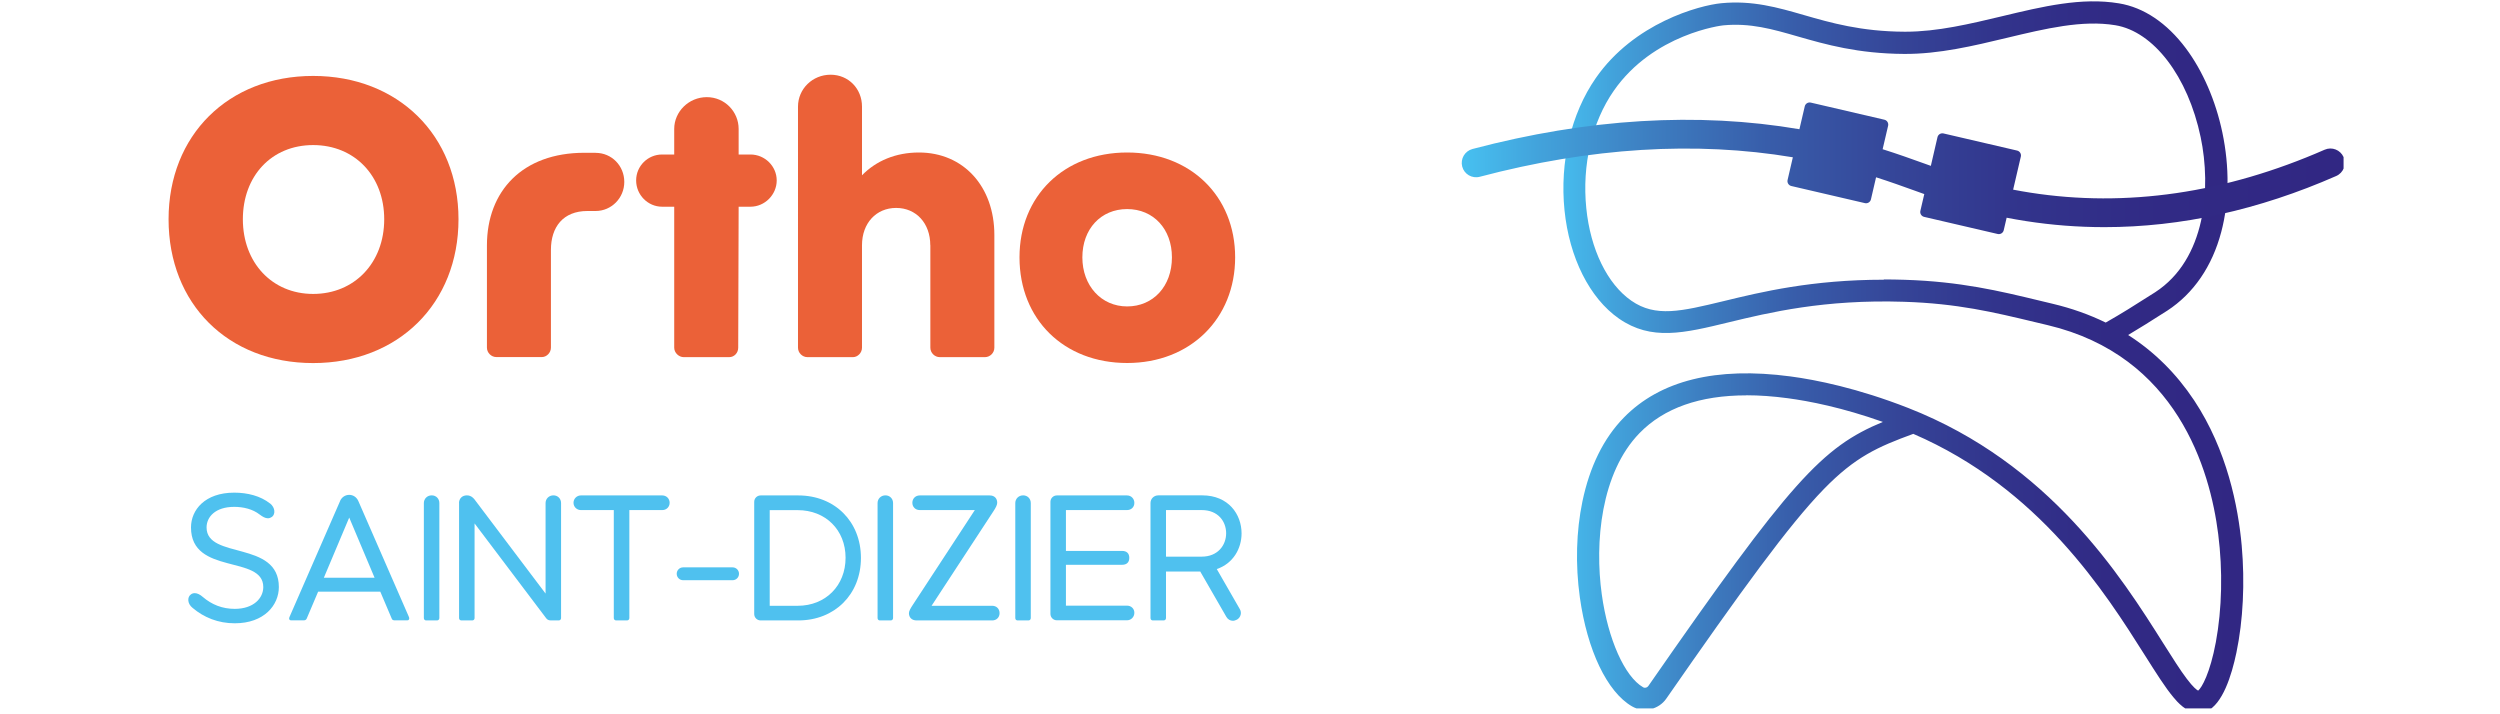
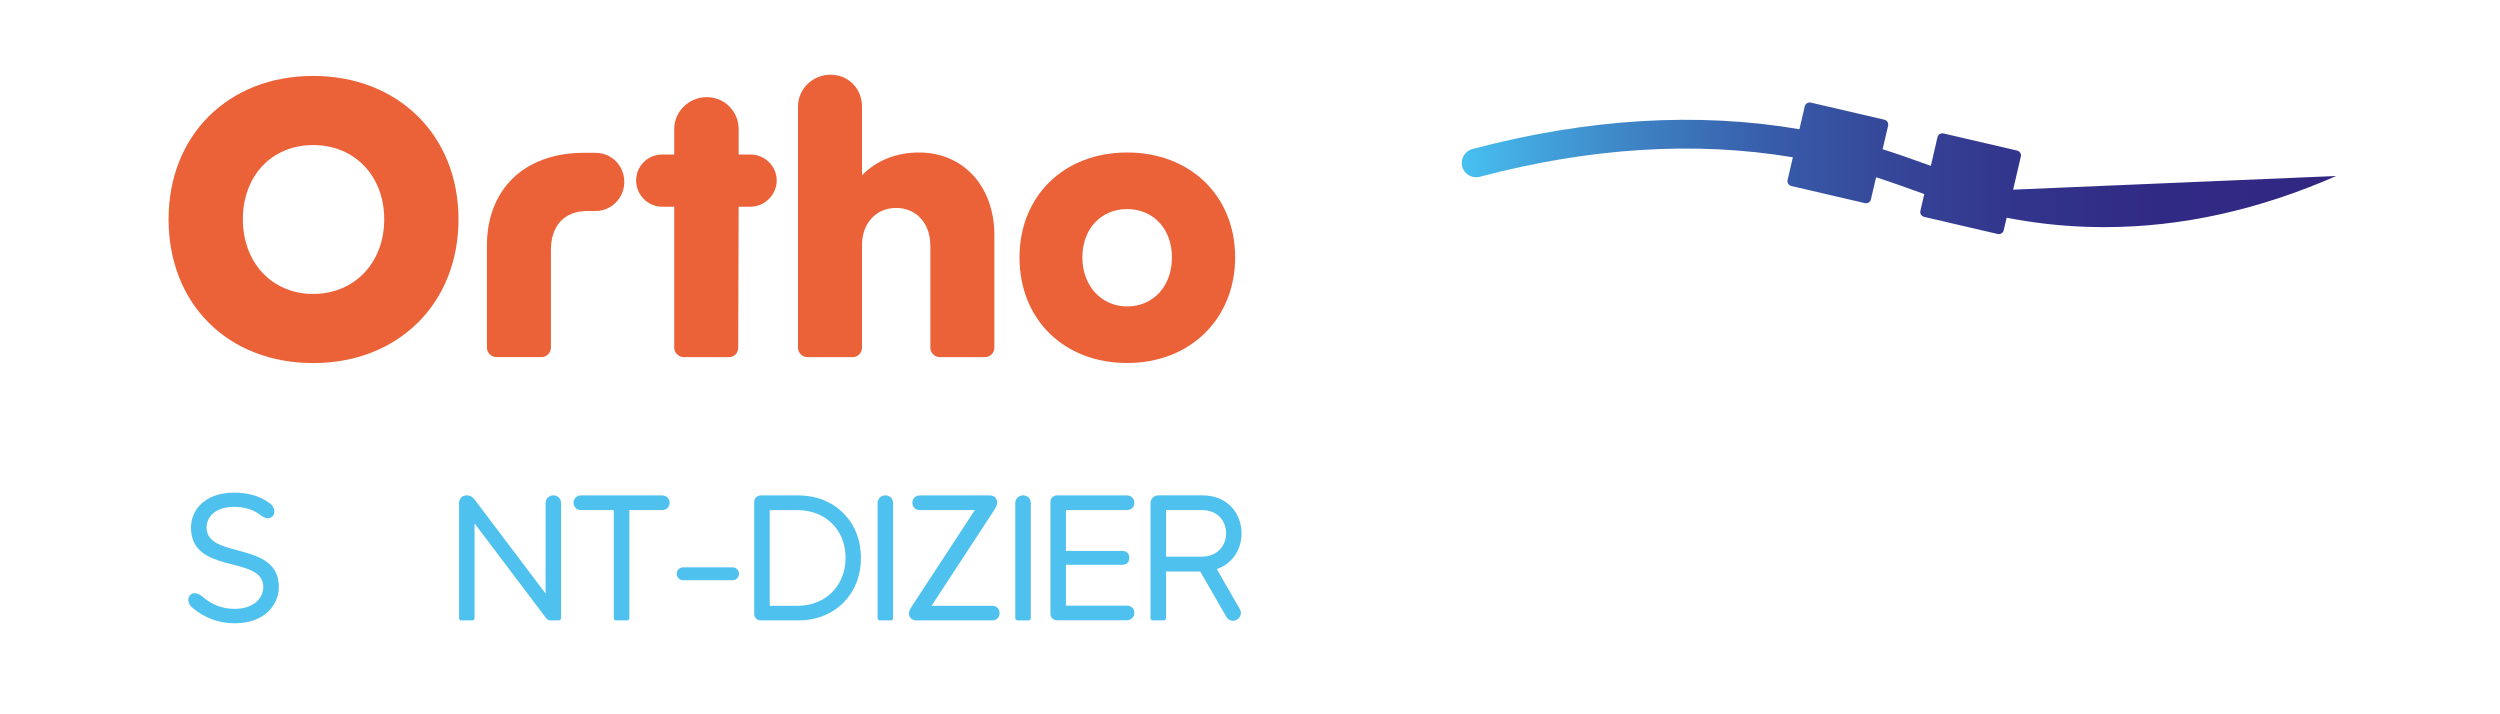
<svg xmlns="http://www.w3.org/2000/svg" xmlns:xlink="http://www.w3.org/1999/xlink" id="Calque_1" data-name="Calque 1" version="1.1" viewBox="0 0 350 100">
  <defs>
    <style> .cls-1 { fill: url(#Dégradé_sans_nom_19-2); } .cls-1, .cls-2, .cls-3, .cls-4, .cls-5 { stroke-width: 0px; } .cls-2 { fill: #eb6138; } .cls-3 { fill: url(#Dégradé_sans_nom_19); } .cls-4 { fill: #4fc1ef; } .cls-5 { fill: none; } .cls-6 { clip-path: url(#clippath-1); } .cls-7 { clip-path: url(#clippath); } </style>
    <clipPath id="clippath">
-       <path class="cls-5" d="M307.79,99.81c-1.68,0-3.01-1.59-3.51-2.19-1.15-1.37-2.4-3.36-3.99-5.87-5.57-8.82-14.76-23.38-32.43-31.01-4.97,1.82-8.12,3.21-12.53,7.74-4.93,5.07-11.55,14.22-22.05,29.33-1.07,1.54-3.18,2.02-4.8,1.08-3.48-2.01-6.27-7.85-7.3-15.25-.64-4.61-.51-9.26.36-13.44,1.02-4.88,2.96-8.83,5.78-11.72,5.09-5.22,12.94-7.17,23.35-5.78,3.6.48,9.39,1.64,16.49,4.42,19.8,7.76,29.78,23.55,35.73,32.99,1.26,1.99,2.34,3.71,3.26,4.92.91,1.21,1.4,1.56,1.59,1.66.52-.42,1.67-2.45,2.48-6.79.86-4.65.98-10.02.33-15.12-1.15-9.08-5.79-24.97-23.87-29.26-.61-.14-1.2-.29-1.8-.43-5.81-1.39-10.83-2.6-18.32-2.84-11.18-.36-18.89,1.51-24.52,2.87-6.3,1.53-10.85,2.63-15.39-.52-4.1-2.85-6.95-8.53-7.62-15.18-.68-6.76.92-13.5,4.38-18.49,5.37-7.73,14.5-10.18,17.57-10.48,4.37-.42,7.87.59,11.58,1.66,3.74,1.08,7.98,2.3,14.07,2.33.05,0,.1,0,.15,0,4.46,0,9.04-1.1,13.48-2.16,5.74-1.38,11.17-2.68,16.4-1.81,3.47.57,6.71,2.75,9.36,6.29,2.36,3.15,4.18,7.34,5.11,11.78,1.02,4.86.97,9.68-.15,13.92-1.27,4.82-3.88,8.63-7.56,11.03-2.39,1.52-3.84,2.44-5.48,3.41,3.65,2.33,6.74,5.39,9.24,9.15,4.62,6.97,6.17,14.9,6.66,20.33.46,5.16.2,10.48-.74,14.98-.67,3.21-1.94,7.24-4.18,8.22-.38.17-.75.24-1.1.24ZM244.51,55.35c-6.53,0-11.55,1.77-14.97,5.28-5.43,5.58-6.3,15.33-5.29,22.59.87,6.28,3.2,11.51,5.79,13,.24.14.56.06.72-.17,19.96-28.74,24.33-33.45,32.84-36.98-5.69-2.02-10.32-2.92-13.33-3.32-2.03-.27-3.95-.41-5.76-.41ZM263.74,39.12c.95,0,1.92.02,2.91.05,7.81.25,13.22,1.55,18.94,2.93.59.14,1.19.28,1.79.43,2.65.63,5.13,1.51,7.42,2.63,2.33-1.33,3.74-2.22,6.93-4.25,7.09-4.61,7.86-14.59,6.36-21.72-1.78-8.48-6.58-14.78-11.95-15.66-4.62-.76-9.75.47-15.18,1.77-4.67,1.12-9.5,2.28-14.37,2.25-6.51-.04-10.97-1.32-14.91-2.45-3.56-1.03-6.64-1.91-10.43-1.55-.1,0-9.76,1.15-15.33,9.17-3.05,4.39-4.45,10.38-3.84,16.42.58,5.77,2.94,10.62,6.31,12.96,3.4,2.36,6.97,1.49,12.9.06,5.3-1.29,12.4-3,22.44-3Z" />
-     </clipPath>
+       </clipPath>
    <linearGradient id="Dégradé_sans_nom_19" data-name="Dégradé sans nom 19" x1="-245.34" y1="348.6" x2="-244.8" y2="348.6" gradientTransform="translate(44429.87 62868.89) scale(180.21 -180.21)" gradientUnits="userSpaceOnUse">
      <stop offset="0" stop-color="#47c1f1" />
      <stop offset=".09" stop-color="#42a2db" />
      <stop offset=".22" stop-color="#3d7dc0" />
      <stop offset=".35" stop-color="#385daa" />
      <stop offset=".5" stop-color="#354598" />
      <stop offset=".64" stop-color="#32348c" />
      <stop offset=".8" stop-color="#312a85" />
      <stop offset="1" stop-color="#312783" />
    </linearGradient>
    <clipPath id="clippath-1">
-       <path class="cls-5" d="M327.07,24.64c-10.85,4.76-21.72,7.16-32.44,7.16-3.69,0-7.36-.28-11.01-.85-.94-.15-1.83-.3-2.69-.47l-.41,1.76c-.09.37-.46.6-.83.52l-10.32-2.4c-.37-.09-.6-.46-.52-.83l.55-2.36c-.42-.15-.83-.3-1.25-.45-1.75-.63-3.56-1.28-5.5-1.9l-.72,3.1c-.09.37-.46.6-.83.52l-10.32-2.4c-.37-.09-.6-.46-.52-.83l.74-3.19c-13.63-2.28-28.33-1.37-43.84,2.73-1.07.28-2.17-.36-2.45-1.43-.28-1.07.36-2.17,1.43-2.46,16.17-4.27,31.52-5.2,45.78-2.77l.75-3.21c.09-.37.46-.6.83-.52l10.32,2.4c.37.09.6.46.52.83l-.77,3.3c2.13.67,4.07,1.37,5.94,2.04.27.1.54.19.81.29l.93-4.02c.09-.37.46-.6.83-.52l10.32,2.4c.37.09.6.46.52.83l-1.08,4.64c.77.15,1.56.29,2.4.42,13.47,2.1,27.34.07,41.21-6.01,1.02-.45,2.2.02,2.65,1.03.45,1.02-.01,2.2-1.03,2.65Z" />
+       <path class="cls-5" d="M327.07,24.64c-10.85,4.76-21.72,7.16-32.44,7.16-3.69,0-7.36-.28-11.01-.85-.94-.15-1.83-.3-2.69-.47l-.41,1.76c-.09.37-.46.6-.83.52l-10.32-2.4c-.37-.09-.6-.46-.52-.83l.55-2.36c-.42-.15-.83-.3-1.25-.45-1.75-.63-3.56-1.28-5.5-1.9l-.72,3.1c-.09.37-.46.6-.83.52l-10.32-2.4c-.37-.09-.6-.46-.52-.83l.74-3.19c-13.63-2.28-28.33-1.37-43.84,2.73-1.07.28-2.17-.36-2.45-1.43-.28-1.07.36-2.17,1.43-2.46,16.17-4.27,31.52-5.2,45.78-2.77l.75-3.21c.09-.37.46-.6.83-.52l10.32,2.4c.37.09.6.46.52.83l-.77,3.3c2.13.67,4.07,1.37,5.94,2.04.27.1.54.19.81.29l.93-4.02c.09-.37.46-.6.83-.52l10.32,2.4c.37.09.6.46.52.83l-1.08,4.64Z" />
    </clipPath>
    <linearGradient id="Dégradé_sans_nom_19-2" data-name="Dégradé sans nom 19" x1="-245.41" y1="348.59" x2="-244.73" y2="348.59" xlink:href="#Dégradé_sans_nom_19" />
  </defs>
  <g>
    <path class="cls-2" d="M23.6,30.7c0-11.77,8.36-20.07,20.24-20.07s20.35,8.3,20.35,20.07-8.41,20.13-20.35,20.13-20.24-8.3-20.24-20.13ZM53.79,30.7c0-6.05-4.12-10.39-9.95-10.39s-9.84,4.34-9.84,10.39,4.07,10.45,9.84,10.45,9.95-4.34,9.95-10.45Z" />
    <path class="cls-2" d="M83.39,21.4c2.25,0,4.01,1.81,4.01,4.07s-1.81,4.07-4.01,4.07h-1.15c-3.41,0-5.11,2.25-5.11,5.44v13.69c0,.72-.61,1.32-1.26,1.32h-6.38c-.71,0-1.32-.6-1.32-1.32v-14.3c0-7.64,5-12.98,13.64-12.98h1.59Z" />
    <path class="cls-2" d="M103.41,28.94l-.06,19.74c0,.72-.55,1.32-1.26,1.32h-6.38c-.66,0-1.32-.6-1.32-1.32v-19.74h-1.7c-1.98,0-3.63-1.65-3.63-3.68s1.65-3.63,3.63-3.63h1.7v-3.58c0-2.42,2.04-4.45,4.56-4.45s4.46,2.04,4.46,4.45v3.58h1.65c2.03,0,3.68,1.65,3.68,3.63s-1.65,3.68-3.68,3.68h-1.65Z" />
    <path class="cls-2" d="M130.24,34.33c0-3.08-1.98-5.22-4.78-5.22s-4.78,2.14-4.78,5.22v14.35c0,.72-.61,1.32-1.26,1.32h-6.38c-.71,0-1.32-.6-1.32-1.32V14.92c0-2.47,2.03-4.46,4.56-4.46s4.4,1.98,4.4,4.46v9.62c1.98-2.03,4.73-3.19,7.97-3.19,6.21,0,10.56,4.73,10.56,11.55v15.78c0,.72-.6,1.32-1.32,1.32h-6.32c-.71,0-1.32-.6-1.32-1.32v-14.35Z" />
    <path class="cls-2" d="M142.73,36.03c0-8.58,6.21-14.68,15.07-14.68s15.12,6.1,15.12,14.68-6.27,14.79-15.12,14.79-15.07-6.1-15.07-14.79ZM164.07,36.03c0-3.96-2.58-6.76-6.27-6.76s-6.27,2.8-6.27,6.76,2.64,6.87,6.27,6.87,6.27-2.8,6.27-6.87Z" />
  </g>
  <g>
    <path class="cls-4" d="M37.81,70.48c.75.6.75,1.52.27,1.88-.17.12-.37.2-.57.2-.38,0-.75-.22-1.15-.52-.98-.77-2.3-1.08-3.57-1.08-2.65,0-3.87,1.42-3.87,2.88,0,4.52,10.12,1.77,10.12,8.35,0,2.52-2.05,5.07-6.17,5.07-2.32,0-4.3-.8-5.9-2.15-.77-.6-.75-1.52-.27-1.87.17-.15.38-.2.57-.2.35,0,.75.2,1.12.53,1.25,1.07,2.72,1.67,4.47,1.67,2.67,0,4-1.52,4-3.05,0-4.55-10.12-1.62-10.12-8.35,0-2.45,1.95-4.87,6.05-4.87,1.85,0,3.67.45,5.02,1.52Z" />
-     <path class="cls-4" d="M47.61,70.13c.25-.55.75-.85,1.28-.85s1.02.3,1.27.85l7.1,16.27c.1.25-.02.45-.22.45h-1.75c-.18,0-.38-.03-.45-.25l-1.6-3.77h-8.7l-1.6,3.77c-.1.22-.27.25-.45.25h-1.75c-.22,0-.33-.2-.22-.45l7.1-16.27ZM52.44,80.88l-3.55-8.42-3.55,8.42h7.1Z" />
-     <path class="cls-4" d="M59.34,70.43c0-.6.47-1.08,1.1-1.08s1.07.48,1.07,1.08v16.1c0,.2-.15.33-.32.33h-1.53c-.17,0-.32-.12-.32-.33v-16.1Z" />
    <path class="cls-4" d="M64.26,70.43c0-.6.42-1.08,1.1-1.08s1.02.48,1.32.9l9.7,12.85v-12.67c0-.6.47-1.08,1.1-1.08s1.07.48,1.07,1.08v16.1c0,.2-.15.33-.32.33h-1.12c-.38,0-.55-.17-.7-.38l-9.97-13.2v13.25c0,.2-.15.33-.32.33h-1.53c-.17,0-.32-.12-.32-.33v-16.1Z" />
    <path class="cls-4" d="M88.11,71.41v15.12c0,.2-.15.33-.33.33h-1.52c-.17,0-.33-.12-.33-.33v-15.12h-4.62c-.55,0-1.02-.45-1.02-1.02s.47-1.03,1.02-1.03h11.42c.57,0,1.02.45,1.02,1.03s-.45,1.02-1.02,1.02h-4.62Z" />
    <path class="cls-4" d="M95.64,81.23c-.5,0-.9-.4-.9-.9s.4-.9.9-.9h6.92c.5,0,.9.4.9.9s-.4.9-.9.9h-6.92Z" />
    <path class="cls-4" d="M105.59,70.26c0-.5.4-.9.9-.9h5.27c5.1,0,8.77,3.65,8.77,8.75s-3.67,8.75-8.77,8.75h-5.27c-.5,0-.9-.4-.9-.9v-15.7ZM107.76,84.81h3.92c3.9,0,6.7-2.82,6.7-6.72s-2.8-6.67-6.7-6.67h-3.92v13.4Z" />
    <path class="cls-4" d="M122.86,70.43c0-.6.47-1.08,1.1-1.08s1.07.48,1.07,1.08v16.1c0,.2-.15.33-.32.33h-1.53c-.17,0-.32-.12-.32-.33v-16.1Z" />
    <path class="cls-4" d="M136.46,71.41h-7.7c-.58,0-1.03-.42-1.03-1.02s.45-1.03,1.03-1.03h9.8c.65,0,1.05.4,1.05,1.03,0,.3-.22.72-.52,1.17l-8.67,13.25h8.5c.58,0,1.02.42,1.02,1.03s-.45,1.02-1.02,1.02h-10.6c-.65,0-1.07-.4-1.07-1.02,0-.28.22-.67.55-1.17l8.67-13.25Z" />
    <path class="cls-4" d="M142.14,70.43c0-.6.47-1.08,1.1-1.08s1.07.48,1.07,1.08v16.1c0,.2-.15.33-.32.33h-1.53c-.17,0-.32-.12-.32-.33v-16.1Z" />
    <path class="cls-4" d="M147.06,70.26c0-.5.4-.9.9-.9h9.82c.58,0,1.03.45,1.03,1.05s-.45,1-1.03,1h-8.55v5.72h7.87c.62,0,1,.33,1,.97s-.38.97-1,.97h-7.87v5.72h8.55c.58,0,1.03.42,1.03,1s-.45,1.05-1.03,1.05h-9.82c-.5,0-.9-.4-.9-.9v-15.7Z" />
    <path class="cls-4" d="M168.01,80.01h-4.77v6.52c0,.2-.15.33-.32.33h-1.53c-.17,0-.32-.12-.32-.33v-16.1c0-.6.47-1.08,1.1-1.08h6.15c3.67,0,5.5,2.67,5.5,5.32,0,2.12-1.17,4.22-3.47,5l3.22,5.6c.32.52.12,1.17-.38,1.47-.2.1-.4.17-.58.17-.38,0-.72-.2-.92-.55l-3.67-6.37ZM163.24,77.93h5c2.27,0,3.42-1.62,3.42-3.27s-1.12-3.25-3.42-3.25h-5v6.52Z" />
  </g>
  <g>
    <g class="cls-7">
      <rect class="cls-3" x="216.96" y=".19" width="98.99" height="98.99" />
    </g>
    <g class="cls-6">
      <rect class="cls-1" x="204.6" y="-12.36" width="123.5" height="127.5" />
    </g>
  </g>
</svg>